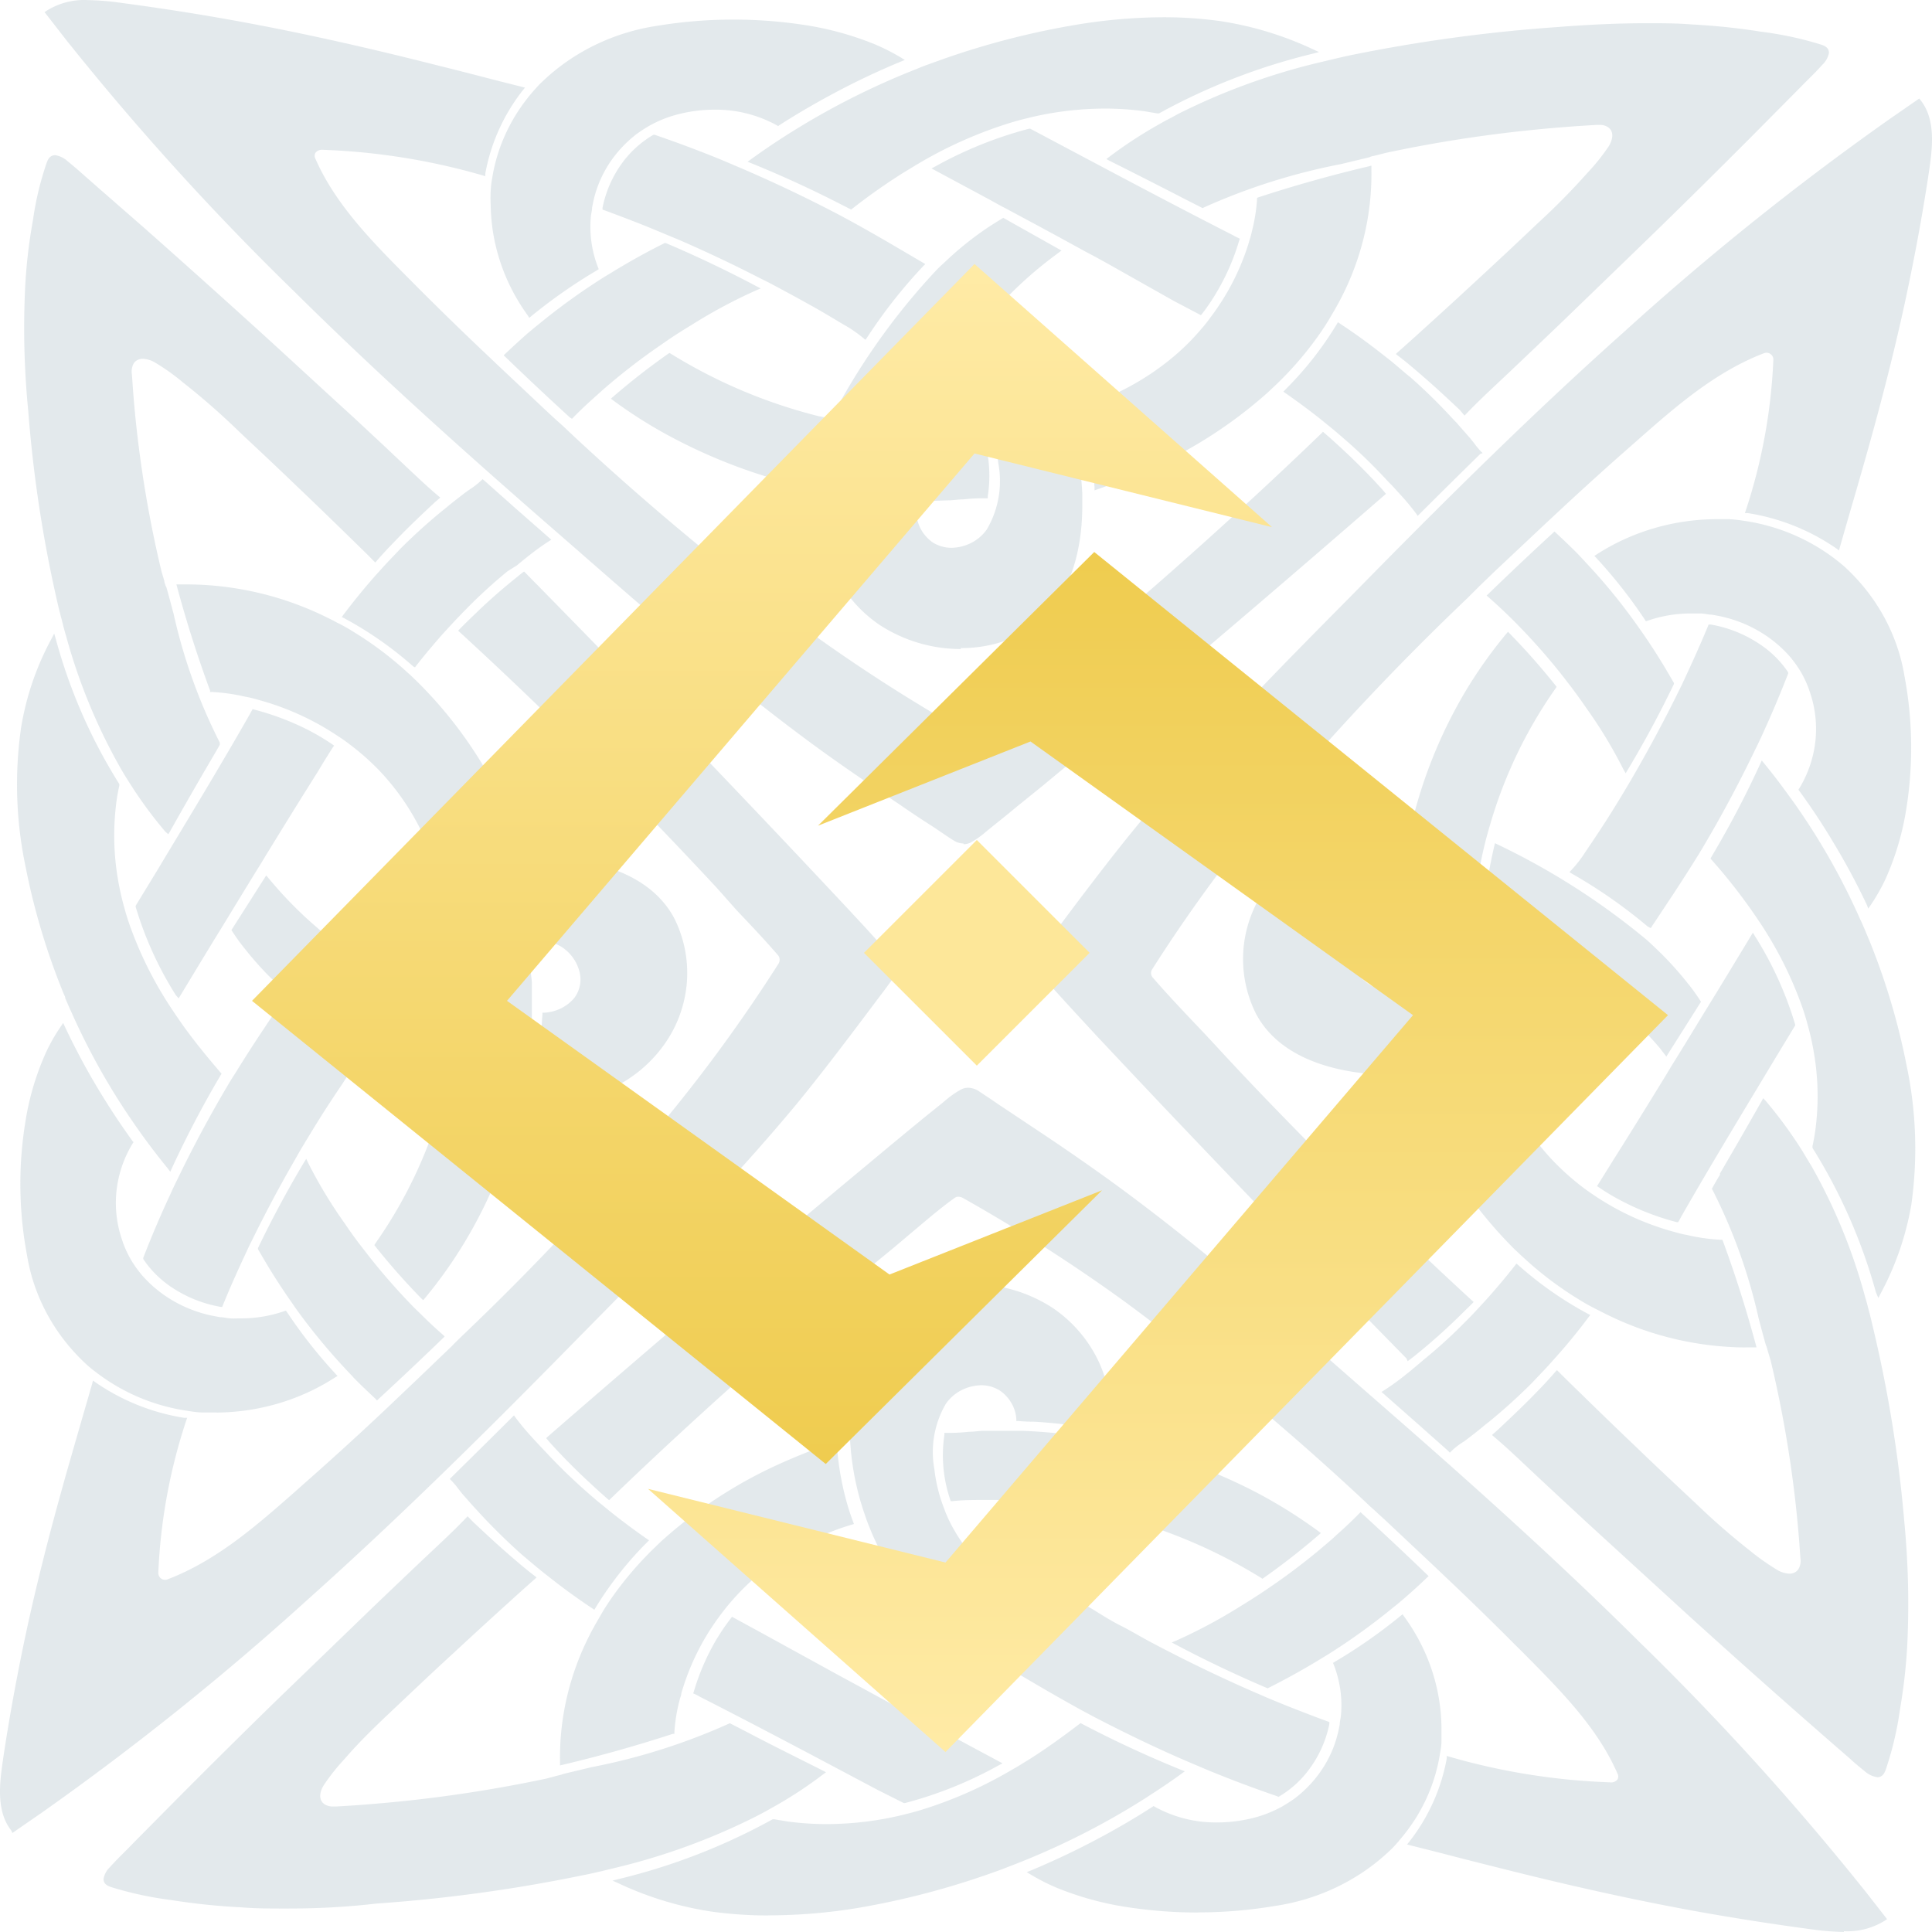
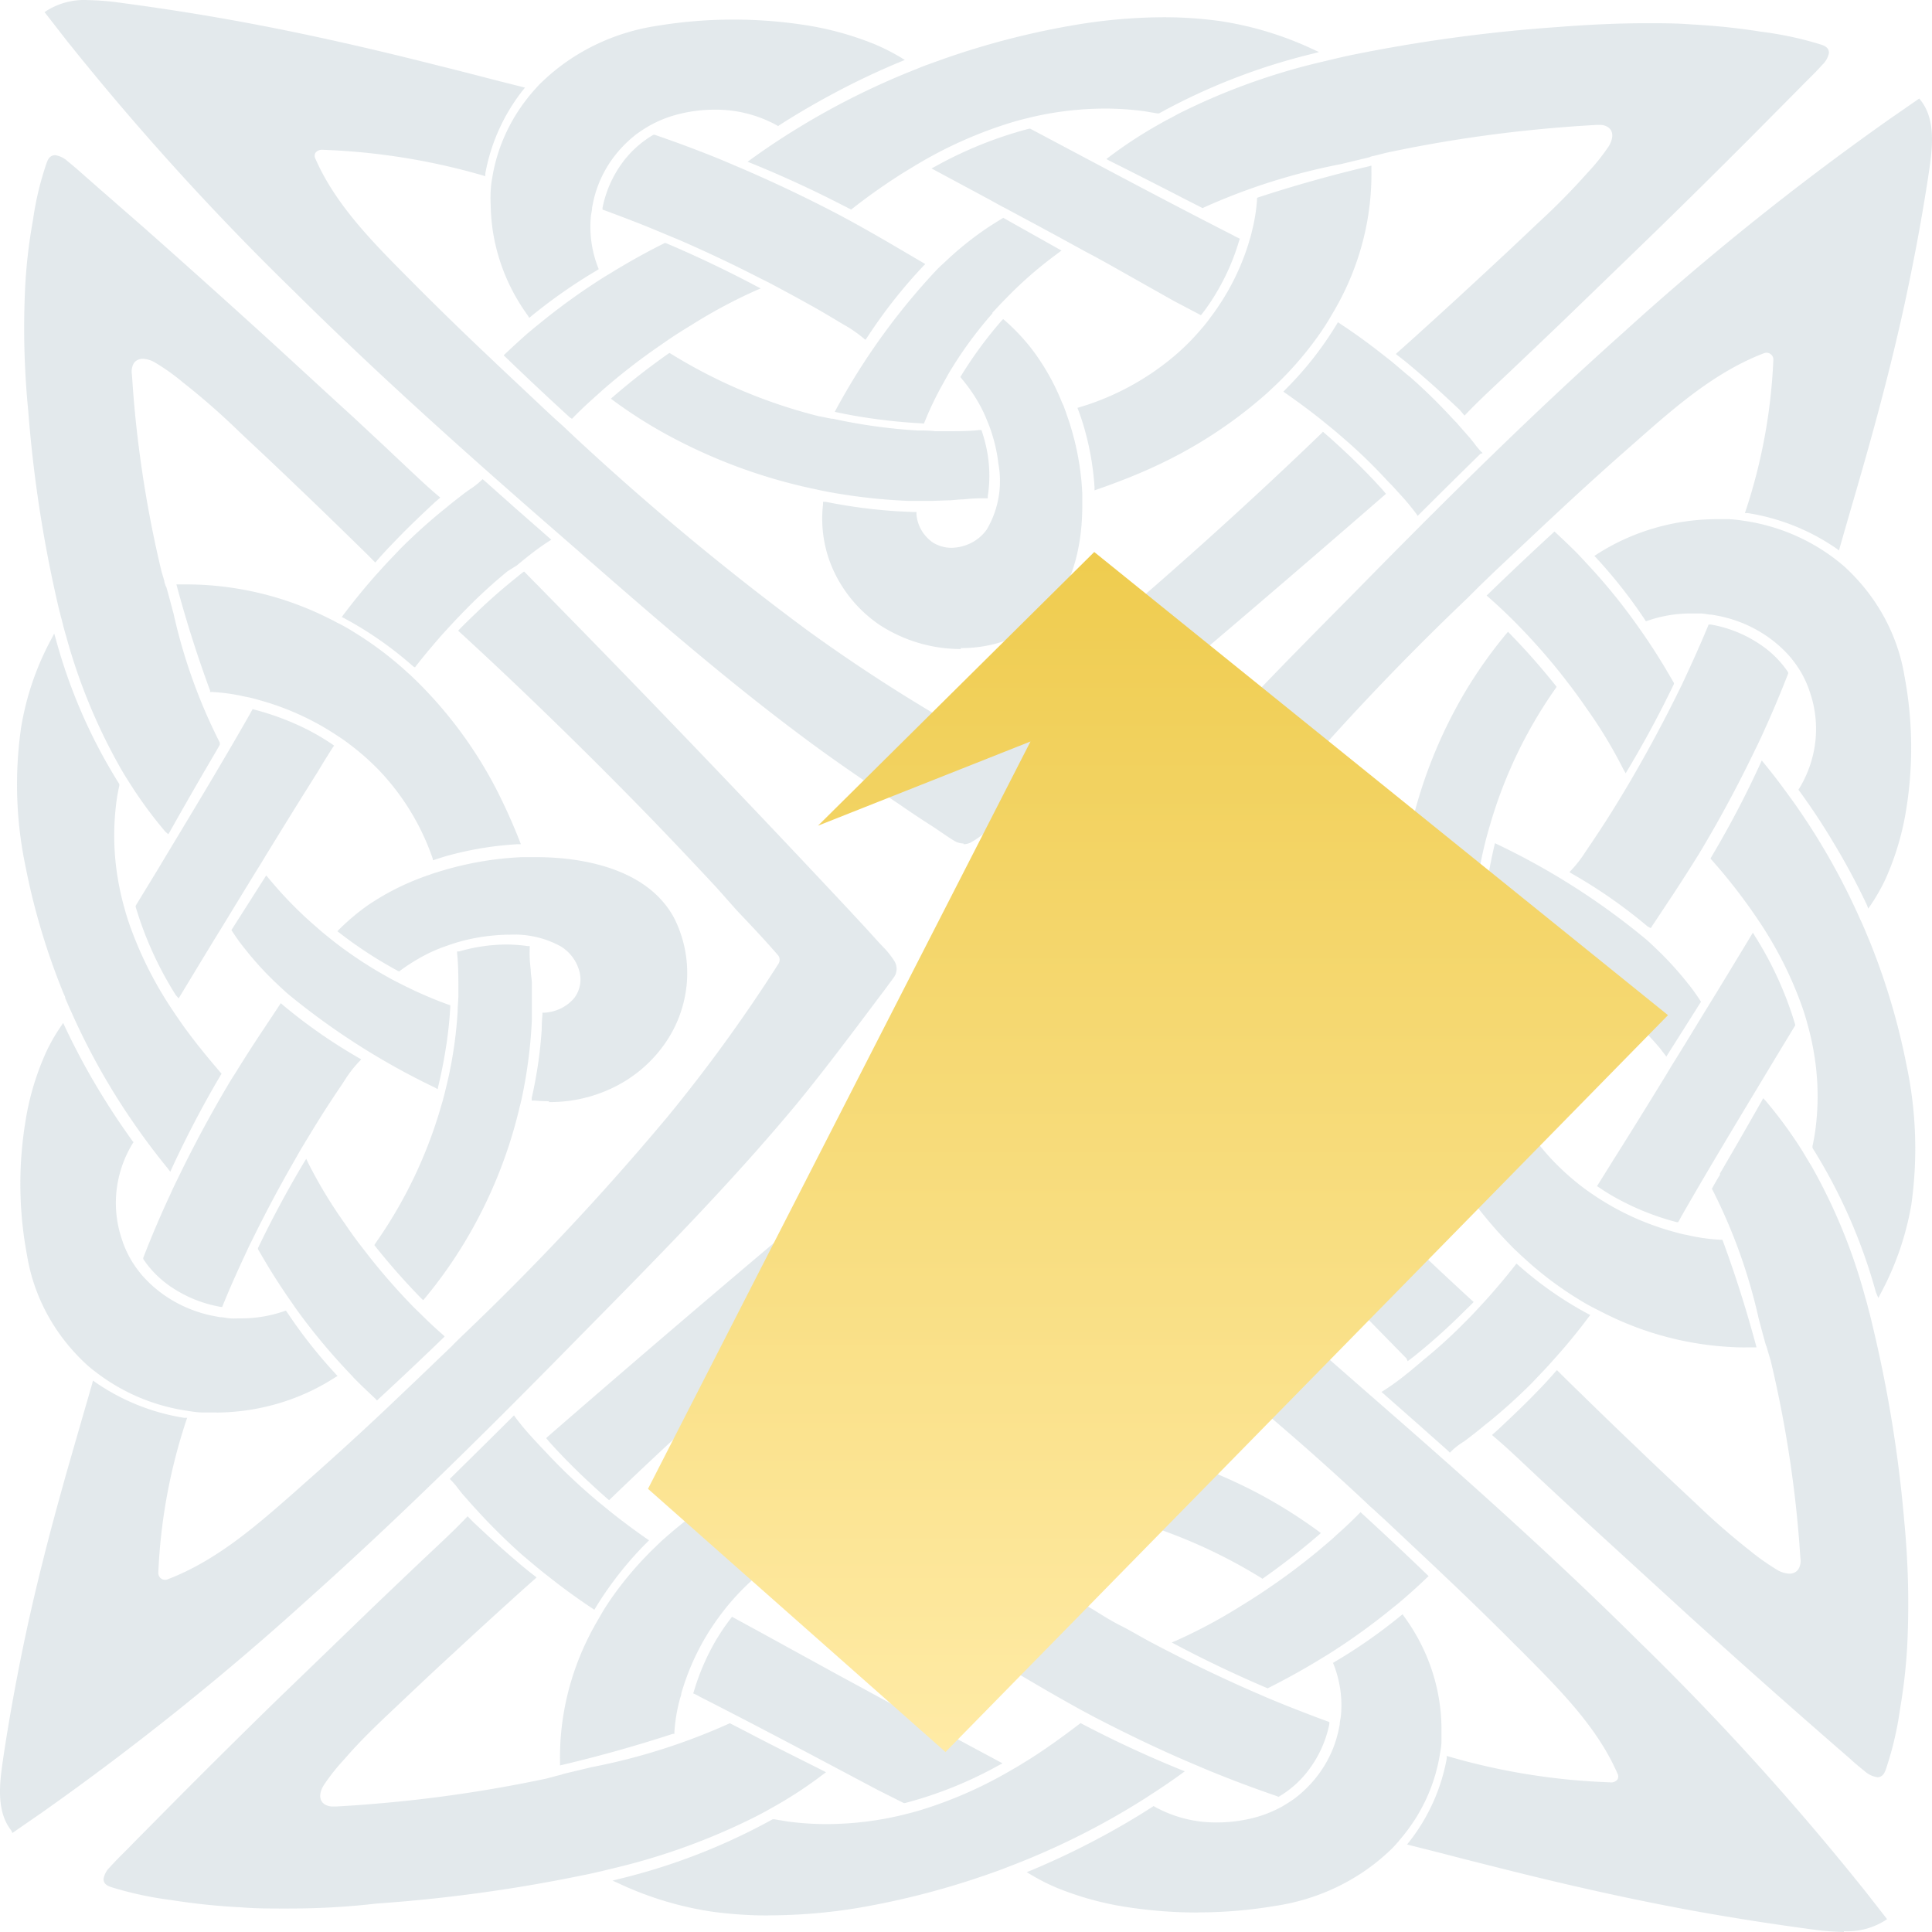
<svg xmlns="http://www.w3.org/2000/svg" width="161" height="161" fill="none">
  <path d="M153.671 161a23.54 23.54 0 01-2.869-.244 220.029 220.029 0 01-8.937-1.389c-5.197-.928-10.757-2.14-17.418-3.831-1.507-.372-3.014-.763-4.521-1.154l-2.671-.674.187-.235a15.78 15.78 0 003.118-6.921v-.225l.229.068a54.936 54.936 0 0013.364 2.132.7.7 0 00.352-.034.645.645 0 00.282-.201.5.5 0 000-.499c-1.662-3.832-4.791-6.969-7.804-10.01l-.738-.733a262.345 262.345 0 00-5.747-5.601l-.925-.88-4.157-3.91-.624-.567a15.455 15.455 0 00-.613-.557l-1.039-.978a225.69 225.69 0 00-19.362-16.051 140.808 140.808 0 00-13.51-8.661.836.836 0 00-.405-.117.53.53 0 00-.323.107c-1.361.978-2.691 2.151-3.98 3.226a105.06 105.06 0 01-2.006 1.672 275.158 275.158 0 00-5.934 4.966 408.97 408.97 0 00-11.38 10.137 362.872 362.872 0 00-5.342 5.044l-.135.137-.155-.127a66.045 66.045 0 01-1.268-1.144 54.591 54.591 0 01-3.118-3.099 15.29 15.29 0 01-.593-.665l-.114-.137.135-.127a1693.409 1693.409 0 0122.594-19.296c1.943-1.633 3.907-3.256 5.861-4.888l1.57-1.3 1.454-1.193 1.362-1.095.28-.234a7.786 7.786 0 011.258-.89c.196-.115.423-.176.655-.176.317.01.625.11.883.284l.987.655.582.4 3.243 2.16a187.435 187.435 0 016.235 4.312c7.171 5.21 13.916 11.105 20.432 16.814l2.494 2.179c5.924 5.172 13.667 12.024 20.952 19.258a226.535 226.535 0 0118.935 20.88l.301.382 1.403 1.798.125.157-.166.117a5.897 5.897 0 01-3.451.89l.032.068zm-89.636-1.378a34.649 34.649 0 01-4.677-.313 28.056 28.056 0 01-7.815-2.366l-.499-.225.54-.136a51.55 51.55 0 0012.804-4.976h.146l1.039.176c1.087.15 2.185.225 3.284.225a27.02 27.02 0 006.516-.802c.478-.117.956-.244 1.434-.391a35.323 35.323 0 007.42-3.275c.375-.215.676-.381.957-.567l.592-.361c1.372-.87 2.723-1.838 4.157-2.933l.114-.088.125.068.738.382a93.826 93.826 0 007.503 3.441l.323.127-.281.205a52.901 52.901 0 01-2.692 1.828c-.208.147-.416.274-.634.41a62.631 62.631 0 01-10.486 5.279l-1.34.518-.832.294a66.78 66.78 0 01-10.756 2.815 45.716 45.716 0 01-7.68.655v.01zm35.813-.245a38.863 38.863 0 01-5.592-.401 25.897 25.897 0 01-6.1-1.622 16.826 16.826 0 01-2.266-1.144l-.332-.195.363-.147a65.111 65.111 0 005.498-2.6 62.521 62.521 0 004.604-2.689l.104-.078.114.069a10.53 10.53 0 005.197 1.3 12.236 12.236 0 003.315-.46 10.226 10.226 0 002.078-.86c.354-.205.707-.43 1.04-.665 1.945-1.472 3.262-3.554 3.71-5.865l.062-.313c0-.254.083-.508.104-.772a9.297 9.297 0 00-.603-4.213l-.062-.147.145-.088a43.653 43.653 0 005.477-3.822l.177-.147.125.186c1.998 2.728 3.083 5.955 3.117 9.267v1.124c0 .382-.072.773-.145 1.164-.431 2.617-1.601 5.078-3.388 7.126a.87.87 0 01-.146.176c-.213.25-.442.489-.685.713-2.577 2.428-5.907 4.023-9.51 4.556a38.863 38.863 0 01-6.401.537v.01zm-76.043-.332c-1.258 0-2.494 0-3.679-.098a54.756 54.756 0 01-5.456-.547l-.374-.059a29.288 29.288 0 01-5.01-1.075c-.218-.078-.685-.225-.654-.704.068-.371.257-.712.54-.978.437-.488.842-.889 1.247-1.29.24-.244.478-.479.707-.723l3.98-4.018a756.783 756.783 0 017.899-7.82 8684.3 8684.3 0 008.096-7.821c1.361-1.3 2.723-2.6 4.105-3.91l.925-.87c.893-.841 1.818-1.711 2.68-2.61l.157-.166.436.45c1.04.977 2.193 2.062 3.544 3.206.52.45 1.04.88 1.59 1.3l.177.137-.166.156c-.666.587-1.32 1.173-1.985 1.779a491.807 491.807 0 00-4.781 4.38c-1.642 1.505-3.263 3.04-4.885 4.575-1.465 1.378-2.878 2.727-4.157 4.213a17.341 17.341 0 00-1.745 2.19c-.333.518-.52 1.261.083 1.632.21.125.458.183.706.166h.26l1.57-.097a145.14 145.14 0 003.252-.274 114.91 114.91 0 0012.669-1.955l.8-.215.437-.108.155-.059 2.36-.566a51.835 51.835 0 0011.431-3.617l.094-.049 1.351.694c2.079 1.095 4.25 2.17 6.391 3.245l.281.147-.239.176a35.201 35.201 0 01-4.23 2.766c-.488.284-.987.548-1.507.812a53.797 53.797 0 01-11.629 4.223l-1.04.254-.436.098c-.402.097-.807.185-1.216.263a129.763 129.763 0 01-17.21 2.356c-2.754.323-5.196.411-7.524.411zM.941 152.544c-1.32-1.662-.945-4.135-.686-5.943.395-2.679.894-5.504 1.476-8.407.977-4.888 2.276-10.098 4.074-16.384l.613-2.131 1.258-4.35.072-.283.25.176a17.891 17.891 0 007.358 2.932h.239l-.073.215a46.488 46.488 0 00-2.328 12.669.582.582 0 00.166.45.558.558 0 00.623.117c4.085-1.564 7.421-4.496 10.653-7.341l.78-.694a270.44 270.44 0 005.955-5.406l1.04-.978c1.319-1.261 2.66-2.522 3.98-3.802l1.215-1.163c.312-.323.645-.646.988-.978a220.702 220.702 0 0017.064-18.212 131.587 131.587 0 009.208-12.708.617.617 0 000-.684c-1.102-1.28-2.297-2.542-3.45-3.754L59.743 74a412.227 412.227 0 00-5.28-5.582 405.366 405.366 0 00-10.777-10.704 350.01 350.01 0 00-5.363-5.025l-.145-.127.135-.147c.395-.4.8-.801 1.216-1.192a46.263 46.263 0 013.305-2.933l.686-.557.156-.108.124.128a1525.895 1525.895 0 0125.722 26.765c.894.951 1.777 1.9 2.65 2.844l1.164 1.281.27.284c.353.355.663.745.925 1.163a1.22 1.22 0 01-.104 1.437c-.228.322-.467.635-.717.977l-.415.548-2.08 2.766-.217.284c-1.33 1.76-2.92 3.832-4.583 5.865-5.55 6.686-11.817 13.021-17.886 19.179l-2.338 2.376c-5.498 5.572-12.794 12.845-20.474 19.707a232.622 232.622 0 01-22.197 17.8l-2.32 1.603-.166.118-.094-.206zm72.218-3.372c-4.843-2.571-9.852-5.24-14.83-7.772a4.03 4.03 0 00-.405-.215l-.156-.068.052-.157a19.237 19.237 0 011.808-4.213c.382-.649.806-1.276 1.268-1.877l.104-.137.166.088 2.079 1.134 5.695 3.128.301.167 1.206.655 1.496.811c1.476.811 2.952 1.603 4.428 2.395l1.039.538.229.127c.925.508 1.85.977 2.785 1.495l3.117 1.672-.311.166a33.584 33.584 0 01-7.826 3.148h-.083l-2.162-1.085zm33.257.508a102.47 102.47 0 01-5.623-2.111l-1.434-.607c-2.723-1.153-5.487-2.482-8.23-3.91l-1.165-.625a169.562 169.562 0 01-3.118-1.77l-2.982-1.749.166-.176a41.685 41.685 0 004.677-5.934l.135-.196.176.157a13.09 13.09 0 001.705 1.153l.301.176c.77.469 1.549.978 2.338 1.369.79.391 1.622.899 2.443 1.339l1.039.547 1.185.607a124.702 124.702 0 006.464 3.049l.416.176.582.255c.81.342 1.6.664 2.4.977.801.313 1.809.704 2.723 1.036l.166.059v.166a9.404 9.404 0 01-1.662 3.744 8.442 8.442 0 01-2.495 2.278l-.093.049-.114-.059zm49.988-1.584a2.051 2.051 0 01-1.039-.518c-.52-.41-.946-.791-1.372-1.173l-.769-.664c-1.434-1.252-2.858-2.493-4.272-3.744a791.108 791.108 0 01-8.314-7.44l-8.314-7.605c-1.382-1.28-2.764-2.561-4.157-3.861l-1.039-.978c-.842-.791-1.725-1.622-2.629-2.385l-.167-.147.468-.41c1.039-.978 2.203-2.063 3.419-3.334.478-.488.936-.987 1.372-1.495l.156-.166.156.156a146.84 146.84 0 001.902 1.867 484.927 484.927 0 004.656 4.497c1.6 1.544 3.232 3.069 4.863 4.594a58.805 58.805 0 004.479 3.911c.732.601 1.51 1.15 2.328 1.642.294.175.63.276.977.293.15.007.3-.024.433-.09a.832.832 0 00.326-.281c.161-.278.219-.598.166-.91l-.104-1.476a111.75 111.75 0 00-.291-3.059 98.624 98.624 0 00-2.078-11.926l-.229-.763-.114-.401-.063-.146c-.207-.724-.394-1.447-.592-2.18a45.518 45.518 0 00-3.856-10.753l-.051-.088.051-.088c.198-.362.406-.724.624-1.075v-.108a505.119 505.119 0 003.461-6.012l.145-.264.208.225a36.77 36.77 0 012.931 3.979c.291.46.582.977.862 1.417a46.939 46.939 0 014.49 10.939c.104.342.197.694.281 1.036l.083.303c.104.401.197.802.291 1.202a109.442 109.442 0 012.608 16.169c.337 3.49.417 6.998.239 10.499a46.63 46.63 0 01-.592 5.132 27.268 27.268 0 01-1.195 5.064c-.083.215-.229.625-.717.625l-.021-.01zm-109.735-1.173c-.084-4.092.965-8.135 3.045-11.73l.53-.919c.218-.362.447-.704.686-1.056a28.854 28.854 0 013.658-4.281l.218-.215c.177-.167.343-.333.53-.489a38.001 38.001 0 019.27-6.081 54.395 54.395 0 014.874-1.955l.26-.088v.264a23.37 23.37 0 001.091 5.709c.084.245.167.479.26.724l.073.195-.208.059a22.087 22.087 0 00-7.909 4.291 20.4 20.4 0 00-2.182 2.19c-.27.313-.53.638-.78.977a20.07 20.07 0 00-3.117 5.973l-.187.587c0 .205-.115.42-.156.635-.23.869-.373 1.756-.426 2.649v.127h-.135a115.24 115.24 0 01-9.146 2.571l-.25.059v-.196zm25.856-6.842l.24-.176.415-.313a34.332 34.332 0 003.845-3.373l.51-.518.748-.801v-.059a33.347 33.347 0 003.232-4.331c.208-.322.395-.655.582-.977.187-.323.437-.772.634-1.154l.104-.195c.436-.841.79-1.633 1.102-2.395l.051-.137h.156c1.34.068 2.64.196 3.97.381a48.79 48.79 0 013.004.518l.27.059-.125.235a56.656 56.656 0 01-8.19 11.408 23.97 23.97 0 01-.882.85 26.747 26.747 0 01-3.222 2.63c-.489.342-1.04.674-1.528.977l-.114.069-4.802-2.698zm33.028.576a99.639 99.639 0 01-7.555-3.597l-.354-.186.374-.156a43.74 43.74 0 005.353-2.864 52.1 52.1 0 002.078-1.33l.842-.577a53.82 53.82 0 004.469-3.48l.218-.185.488-.45a34.5 34.5 0 001.767-1.672l.146-.146.156.146a287.11 287.11 0 015.372 5.044l.146.137-.146.137a50.055 50.055 0 01-1.881 1.711l-.228.195c-.218.186-.437.372-.655.538a53.686 53.686 0 01-5.321 3.852l-.187.117-.644.391a59.27 59.27 0 01-3.918 2.19l-.437.224-.083-.039zm-28.32-6.461a17.197 17.197 0 01-2.14-2.268 19.043 19.043 0 01-2.578-4.507l-.073-.185a8.615 8.615 0 01-.28-.743 22.792 22.792 0 01-1.33-6.657v-.978c0-.754.04-1.508.124-2.258.343-2.933 1.528-6.843 5.27-8.622a11.167 11.167 0 014.749-.977c2.424.003 4.789.706 6.776 2.013a11.108 11.108 0 013.793 4.424c.828 1.762 1.147 3.7.925 5.616v.215h-.218a42.968 42.968 0 00-6.038-.792c-.45 0-.898-.02-1.341-.059h-.177v-.166a3.067 3.067 0 00-.401-1.317 3.278 3.278 0 00-.95-1.039 2.891 2.891 0 00-1.57-.459 3.782 3.782 0 00-1.679.427 3.53 3.53 0 00-1.272 1.117 7.968 7.968 0 00-.956 5.465c.099.872.287 1.733.561 2.571.104.322.229.635.354.977.209.528.459 1.041.748 1.535.41.711.882 1.388 1.413 2.023l.094.108-.073.117a33.187 33.187 0 01-3.357 4.556l-.135.156-.239-.293zm-27.893-.176a52.004 52.004 0 01-3.43-2.483l-.831-.655c-.53-.43-1.04-.87-1.58-1.32a52.212 52.212 0 01-3.409-3.333l-.364-.401a29.39 29.39 0 01-.769-.85l-.447-.509-.3-.381a6.32 6.32 0 00-.593-.704l-.135-.137.135-.137a1194.46 1194.46 0 005.04-4.985l.177-.176.145.205a21.07 21.07 0 001.32 1.584c.24.274.499.538.738.801l.54.567a46.35 46.35 0 003.243 3.148c.426.381.873.763 1.32 1.124l.623.509.291.234a56.391 56.391 0 002.848 2.112l.187.127-.166.166a29.071 29.071 0 00-4.282 5.435l-.114.186-.187-.127zm55.766-2.522a43.614 43.614 0 00-12.273-5.191l-1.133-.274h-.104a45.475 45.475 0 00-7.036-.977c-.478 0-.977-.049-1.465-.059h-1.133c-.852 0-1.715 0-2.578.098h-.155l-.052-.147a11.528 11.528 0 01-.478-5.367v-.175h.582c.479-.006.958-.035 1.434-.088.395 0 .79-.069 1.164-.079h3.419c2.262.095 4.513.35 6.734.763l.426.088.468.098a45.524 45.524 0 0111.868 4.232 41.454 41.454 0 015.082 3.187l.198.147-.177.156a59.358 59.358 0 01-4.583 3.578l-.114.078-.094-.068zm15.589-10.577l-2.453-2.18-3.117-2.747.218-.137a19.542 19.542 0 001.86-1.349c.281-.215.551-.45.811-.665l.634-.537a41.728 41.728 0 003.356-3.05c.406-.401.811-.821 1.196-1.242l.54-.586.249-.274a57.02 57.02 0 002.245-2.678l.135-.176.177.146a30.245 30.245 0 005.778 4.037l.198.098-.135.176a47.171 47.171 0 01-2.64 3.236l-.696.782c-.458.498-.925.977-1.403 1.486a47.549 47.549 0 01-3.544 3.206l-.447.352c-.281.244-.582.479-.883.714l-.531.41a3.845 3.845 0 01-.394.274 5.967 5.967 0 00-.884.694l-.145.147-.125-.137zm-102.647-3.216h-1.185c-.395 0-.832-.069-1.247-.137a16.319 16.319 0 01-7.566-3.177l-.208-.157a9.49 9.49 0 01-.748-.635c-2.58-2.423-4.272-5.556-4.833-8.945a32.117 32.117 0 01-.135-11.232c.31-1.973.887-3.901 1.715-5.738.345-.739.752-1.451 1.216-2.13l.208-.304.156.332a58.06 58.06 0 002.764 5.172 60.723 60.723 0 002.858 4.33l.083.098-.073.108a9.59 9.59 0 00-1.339 3.91 9.439 9.439 0 00.446 4.086c.218.684.525 1.341.914 1.955.219.339.458.665.717.977 1.572 1.824 3.782 3.061 6.236 3.49l.332.059c.26 0 .551.078.821.098.27.019.593 0 .884 0a10.89 10.89 0 003.606-.597l.156-.048.093.127a41.043 41.043 0 004.053 5.151l.156.166-.197.118c-2.9 1.879-6.33 2.9-9.852 2.932l-.032-.009zm13.26-1.125a60.661 60.661 0 01-1.829-1.759l-.062-.078c-.239-.255-.478-.499-.717-.763a50.704 50.704 0 01-4.095-5.005l-.145-.215-.395-.567a53.712 53.712 0 01-2.328-3.685l-.24-.411v-.088a89.295 89.295 0 013.815-7.106l.208-.333.166.352a39.117 39.117 0 003.045 5.034c.447.665.925 1.33 1.413 1.955l.614.792a53.52 53.52 0 003.7 4.213l.197.196.436.42a36.243 36.243 0 001.82 1.701l.145.137-.146.147a314.732 314.732 0 01-5.352 5.054l-.146.137-.104-.128zm85.895-3.382a1673.603 1673.603 0 01-20.515-21.252 2129.406 2129.406 0 01-5.196-5.513l-1.808-1.955-.842-.919-1.164-1.28-.27-.294a7.256 7.256 0 01-.936-1.153 1.2 1.2 0 01.125-1.437c.239-.343.488-.675.748-.978l.374-.479c.693-.932 1.386-1.86 2.079-2.786l.208-.274c1.33-1.75 2.91-3.822 4.583-5.865 5.539-6.745 11.806-13.09 17.875-19.218l2.318-2.356c5.497-5.572 12.783-12.845 20.473-19.707A231.31 231.31 0 01157.454 9.93l2.483-1.72.125.156c1.31 1.662.946 4.135.686 5.944a167.475 167.475 0 01-1.486 8.407c-.977 4.887-2.266 10.098-4.064 16.383l-.602 2.092a789.835 789.835 0 00-1.268 4.39l-.073.283-.249-.176a17.879 17.879 0 00-7.369-2.933h-.228l.072-.215a46.157 46.157 0 002.297-12.532.581.581 0 00-.166-.45.6.6 0 00-.406-.166.687.687 0 00-.228.05c-4.074 1.563-7.42 4.506-10.642 7.35l-.78.685a267.338 267.338 0 00-5.955 5.405l-.935.87-4.157 3.91-.426.411-.779.753-.977.977a218.896 218.896 0 00-17.086 18.232 131.968 131.968 0 00-9.208 12.708.58.58 0 000 .684c1.102 1.28 2.297 2.542 3.45 3.764.593.615 1.175 1.241 1.757 1.867a270.371 270.371 0 005.28 5.581 390.282 390.282 0 0010.777 10.704 345.43 345.43 0 005.362 5.025l.146.127-.135.147-1.216 1.192a49.185 49.185 0 01-3.295 2.933c-.27.225-.488.391-.706.557l-.146.108-.104-.235zm28.226-.909a26.534 26.534 0 01-11.785-2.874l-.717-.362-.26-.137a15.304 15.304 0 01-1.122-.645 28.945 28.945 0 01-4.552-3.441l-.27-.244-.489-.459a35.93 35.93 0 01-6.454-8.72 47.82 47.82 0 01-2.078-4.585l-.094-.244h.281a27.71 27.71 0 006.069-1.027l.769-.244.208-.069.063.196a20.039 20.039 0 004.551 7.43 21.875 21.875 0 002.328 2.062c.34.254.686.498 1.04.733a22.335 22.335 0 006.36 2.933l.52.146c.256.072.516.131.779.176.923.218 1.866.352 2.816.401h.135l.052.117a100.339 100.339 0 012.734 8.613l.062.234h-.904l-.042.01zm-127.038-3.382a10.573 10.573 0 01-3.98-1.564 8.523 8.523 0 01-2.422-2.346l-.052-.088v-.088a83.404 83.404 0 012.255-5.289c.197-.45.416-.9.634-1.34a104.42 104.42 0 014.157-7.751c.218-.371.447-.733.686-1.105a116.62 116.62 0 011.87-2.932l1.642-2.474.219-.332.176.156a44.546 44.546 0 006.309 4.4l.218.127-.166.175a9.901 9.901 0 00-1.206 1.555l-.208.322a102.25 102.25 0 00-1.455 2.2c-.478.743-.956 1.525-1.424 2.297l-.592.978-.634 1.114a111.658 111.658 0 00-3.242 6.08l-.458.929c-.363.782-.706 1.515-1.039 2.258a71.347 71.347 0 00-1.101 2.571l-.063.156-.125-.009zm16.69-.733a57.612 57.612 0 01-3.804-4.311l-.083-.108.073-.117a38.247 38.247 0 005.518-11.545c.115-.381.219-.772.312-1.163a35.49 35.49 0 001.04-6.618c0-.45.062-.92.062-1.369v-.47c0-1.035 0-2.052-.104-3.02v-.166h.156c.415-.117.81-.215 1.236-.303a14.472 14.472 0 012.723-.274 12.74 12.74 0 011.746.128h.187v.175c-.023.591.004 1.183.083 1.77 0 .352.073.704.094 1.046v3.216a40.114 40.114 0 01-.81 6.334c-.063.333-.136.587-.198.841a39.283 39.283 0 01-4.51 11.164 38.232 38.232 0 01-3.378 4.78l-.156.186-.187-.176zm121.25-.47a45.266 45.266 0 00-5.29-12.043v-.156c.073-.333.135-.655.187-.978a21.241 21.241 0 00-.052-6.686 22.71 22.71 0 00-.561-2.532c-.124-.46-.26-.9-.415-1.35a31.946 31.946 0 00-3.482-6.989c-.197-.293-.395-.596-.603-.89-.208-.293-.239-.351-.364-.517a46.495 46.495 0 00-3.117-3.91l-.094-.108.478-.821a80.539 80.539 0 003.658-7.048l.136-.303.218.264a50.881 50.881 0 011.943 2.531l.478.655a56.436 56.436 0 015.56 9.776c.198.41.374.83.551 1.26.114.275.229.539.333.803a56.724 56.724 0 012.982 10.097 33.54 33.54 0 01.406 11.594 24.21 24.21 0 01-2.515 7.351l-.239.46-.198-.46zm-16.628-5.865a21.52 21.52 0 01-4.469-1.711 17.863 17.863 0 01-1.995-1.183l-.156-.097.447-.714.852-1.368a556.63 556.63 0 003.336-5.357l.873-1.418c.291-.469.582-.977.852-1.407.832-1.33 1.632-2.65 2.442-3.979l.115-.186.706-1.153c.562-.91 1.112-1.819 1.663-2.728l1.705-2.815.176.293a29.564 29.564 0 013.347 7.361v.078l-1.777 2.933c-2.536 4.223-5.197 8.593-7.68 12.933l-.291.528-.146-.01zm-125.75-4.506a55.675 55.675 0 01-1.954-2.532s-.343-.47-.468-.655a56.555 56.555 0 01-5.57-9.776c-.187-.39-.353-.801-.53-1.202v-.088c-.104-.205-.208-.47-.312-.733a56.732 56.732 0 01-2.983-10.098 33.294 33.294 0 01-.374-11.643 23.425 23.425 0 012.515-7.35l.24-.46.145.498a44.544 44.544 0 005.28 12.044v.136c-.073.333-.136.655-.188.978a21.57 21.57 0 00.052 6.686c.139.853.326 1.698.561 2.532.125.46.26.9.416 1.35a31.731 31.731 0 003.482 6.989c.197.293.394.596.602.89l.385.556c.935 1.3 1.985 2.6 3.118 3.91l.093.108-.478.811a87.63 87.63 0 00-3.658 7.058l-.135.303-.24-.312zm31.822-5.563c-.413 0-.826-.019-1.237-.058h-.228v-.215c.425-1.872.703-3.77.831-5.68 0-.417.02-.837.062-1.26v-.167h.177a3.61 3.61 0 001.398-.375 3.39 3.39 0 001.107-.886c.214-.3.363-.636.436-.99.073-.355.07-.72-.01-1.073a3.481 3.481 0 00-1.58-2.2 8.011 8.011 0 00-4.209-.977c-.535.002-1.069.031-1.6.088-.927.095-1.842.272-2.734.528-.343.098-.675.215-1.039.342a12.4 12.4 0 00-1.632.694 15.9 15.9 0 00-2.161 1.34l-.104.078-.125-.069a35.355 35.355 0 01-4.843-3.157l-.166-.127.145-.157a18.918 18.918 0 012.411-2.023 21.07 21.07 0 014.791-2.415c.094-.04.192-.072.291-.097.227-.092.46-.17.697-.235a27.35 27.35 0 017.077-1.251h1.091c.799 0 1.597.039 2.39.117 3.118.323 7.275 1.437 9.167 4.956a10.203 10.203 0 011.067 5.287 10.325 10.325 0 01-1.79 5.11 11.194 11.194 0 01-4.197 3.656 12.013 12.013 0 01-5.556 1.285l.073-.069zm-9.561-1.153a60.059 60.059 0 01-12.128-7.713c-.302-.254-.603-.538-.905-.821a26.604 26.604 0 01-2.785-3.03c-.332-.401-.665-.86-1.039-1.437l-.073-.108 2.9-4.555.53.625a32.742 32.742 0 003.575 3.607l.55.48.915.742a34.777 34.777 0 004.604 3.04c.343.196.696.372 1.04.548.342.176.914.45 1.371.665.956.43 1.788.772 2.609 1.065l.145.05v.146a33.701 33.701 0 01-.426 3.763 38.304 38.304 0 01-.572 2.825l-.051.254-.26-.146zm80.023-1.036c-.799 0-1.597-.04-2.391-.118-3.117-.322-7.275-1.437-9.166-4.956a10.198 10.198 0 01-1.067-5.289c.127-1.82.743-3.579 1.792-5.112a11.2 11.2 0 014.202-3.655 12.017 12.017 0 015.559-1.281c.413 0 .826.02 1.237.058h.229l-.052.215a37.108 37.108 0 00-.832 5.68c0 .423-.021.844-.062 1.26v.167h-.177c-.487.031-.962.16-1.392.377a3.38 3.38 0 00-1.102.884 2.6 2.6 0 00-.436.99c-.073.355-.07.72.01 1.073.095.446.284.87.555 1.249.271.377.619.7 1.024.95a8.003 8.003 0 004.158.978 16.026 16.026 0 004.344-.616c.332-.098.675-.215 1.039-.342a11.9 11.9 0 001.642-.694 14.928 14.928 0 002.151-1.34l.114-.078.125.069a35.393 35.393 0 014.843 3.157l.166.127-.155.157a17.873 17.873 0 01-2.401 2.023 21.917 21.917 0 01-4.791 2.415l-.26.088a8.089 8.089 0 01-.727.244 27.025 27.025 0 01-7.078 1.251h-.8l-.301.069zm22.084-2.239a33.62 33.62 0 00-3.534-3.568l-.55-.479-.853-.704h-.062a36.133 36.133 0 00-4.604-3.04 17.74 17.74 0 00-1.039-.547c-.343-.166-.946-.47-1.424-.694a31.692 31.692 0 00-2.546-1.037l-.146-.048v-.147c.062-1.25.194-2.497.395-3.734a45.86 45.86 0 01.561-2.825l.063-.255.239.118a59.46 59.46 0 0112.128 7.712c.312.255.624.538.915.822a27.713 27.713 0 012.785 3.03c.332.4.665.86 1.039 1.437l.062.098-2.889 4.565-.54-.704zM14.649 82.924a29.59 29.59 0 01-3.346-7.361v-.079l1.787-2.932c2.536-4.223 5.197-8.593 7.67-12.933l.291-.528.166.049c1.556.407 3.059.978 4.48 1.7.693.36 1.363.759 2.005 1.193l.146.108-.104.127c-.405.636-.81 1.28-1.206 1.955a541.22 541.22 0 00-3.336 5.357l-.873 1.418c-.29.469-.582.977-.862 1.407-.852 1.388-1.701 2.776-2.546 4.165l-.707 1.153c-.561.91-1.112 1.818-1.663 2.727l-1.663 2.747-.239-.273zm104.071-.636a12.624 12.624 0 01-1.746-.127h-.187v-.176c.019-.59-.009-1.182-.083-1.77 0-.351-.083-.703-.093-1.045v-3.216a40.15 40.15 0 01.81-6.335l.094-.44.093-.4a39.933 39.933 0 014.511-11.164 38.597 38.597 0 013.388-4.78l.156-.186.166.166a57.705 57.705 0 013.804 4.311l.083.108-.073.117a38.22 38.22 0 00-5.518 11.545c-.115.381-.219.772-.323 1.163a36.665 36.665 0 00-1.039 6.618c0 .45 0 .919-.062 1.378v.45c0 .978 0 2.033.093 3.03v.157l-.156.049c-.415.117-.821.215-1.236.303-.896.176-1.808.267-2.723.273l.041-.029zm18.582-5.083a42.42 42.42 0 00-6.308-4.399l-.208-.127.166-.176a10.61 10.61 0 001.196-1.554l.218-.323c.499-.733.977-1.456 1.455-2.2.478-.742.956-1.524 1.424-2.297l.582-.977.644-1.115a119.201 119.201 0 003.242-6.08l.458-.928c.363-.783.706-1.516 1.039-2.259.333-.743.759-1.71 1.112-2.57l.062-.157h.177c1.427.248 2.781.781 3.97 1.564a8.423 8.423 0 012.432 2.346l.052.088v.088a94.177 94.177 0 01-2.245 5.289c-.208.45-.426.899-.644 1.339a104.903 104.903 0 01-4.157 7.752c-.219.371-.437.733-.666 1.095-.613.977-1.236 1.955-1.881 2.932l-1.86 2.806-.26-.137zm18.27-1.799a56.81 56.81 0 00-2.774-5.17 54.717 54.717 0 00-2.858-4.331l-.073-.098.073-.108a9.594 9.594 0 001.339-3.91 9.442 9.442 0 00-.446-4.086 8.438 8.438 0 00-.914-1.955 10.27 10.27 0 00-.717-.978c-1.573-1.821-3.783-3.058-6.236-3.49l-.332-.058c-.27 0-.541-.078-.821-.098h-.884a10.875 10.875 0 00-3.606.596l-.166.05-.083-.128a40.956 40.956 0 00-4.053-5.152l-.156-.166.197-.127c2.903-1.873 6.332-2.894 9.852-2.932h1.185c.415.025.827.071 1.237.136a16.427 16.427 0 017.586 3.178l.187.146c.291.235.541.43.759.645 2.577 2.421 4.27 5.55 4.833 8.935.703 3.715.749 7.513.135 11.242a22.917 22.917 0 01-1.725 5.738c-.348.738-.754 1.45-1.216 2.131l-.208.303-.115-.313zM36.058 71.545a20.153 20.153 0 00-4.552-7.44 20.69 20.69 0 00-2.338-2.052 13.487 13.487 0 00-1.04-.733 22.416 22.416 0 00-6.36-2.933l-.623-.176a8.36 8.36 0 00-.676-.146 16.058 16.058 0 00-2.816-.401h-.146v-.117a100.436 100.436 0 01-2.744-8.613l-.062-.234h.915a26.55 26.55 0 0111.754 2.815c.25.117.498.254.738.381l.239.118c.388.202.762.417 1.122.645a29.02 29.02 0 014.552 3.44l.25.226.498.479a35.668 35.668 0 016.464 8.72 47.65 47.65 0 012.079 4.584l.093.244h-.28c-2.06.117-4.096.461-6.07 1.027l-.769.244-.207.069-.021-.147zm44.241-1.251a1.612 1.612 0 01-.873-.284c-.322-.195-.624-.41-.935-.616l-.645-.44a88.332 88.332 0 01-3.055-2.033l-.197-.127c-2.017-1.359-4.157-2.805-6.236-4.31-7.17-5.211-13.916-11.106-20.432-16.805l-2.515-2.19c-5.924-5.17-13.656-12.023-20.951-19.257A226.227 226.227 0 015.535 3.352L3.84 1.172l-.125-.157.166-.117a5.89 5.89 0 013.45-.89c.962.02 1.92.102 2.87.245 2.867.381 5.87.84 8.937 1.388 5.196.929 10.756 2.14 17.418 3.832 1.507.371 3.014.762 4.52 1.153l2.671.675-.187.234a15.776 15.776 0 00-3.117 6.921v.225l-.23-.068a55.008 55.008 0 00-13.364-2.131.692.692 0 00-.315.06.647.647 0 00-.246.194.503.503 0 000 .498c1.673 3.833 4.79 6.97 7.815 10.01l.727.734a288.94 288.94 0 005.758 5.601l.925.88 4.157 3.91.603.557.634.567 1.039.978a224.139 224.139 0 0019.289 16.022 139.825 139.825 0 0013.51 8.66.837.837 0 00.405.118.551.551 0 00.322-.108c1.362-1.036 2.692-2.15 3.991-3.235.655-.557 1.32-1.115 1.996-1.662a341.616 341.616 0 005.934-4.966 402.2 402.2 0 0011.38-10.137c1.974-1.828 3.72-3.48 5.341-5.044l.135-.137.146.127c.436.371.863.762 1.278 1.144a54.53 54.53 0 013.118 3.099c.208.224.405.44.592.664l.115.137-.146.127A1673.91 1673.91 0 0192.77 60.577c-1.94 1.63-3.894 3.258-5.861 4.888l-2.079 1.681-.987.811-1.362 1.095-.311.254a7.249 7.249 0 01-1.237.88 1.318 1.318 0 01-.644.166l.01-.058zm-66.512-.978a35.453 35.453 0 01-2.931-3.978c-.291-.46-.592-.93-.863-1.418a47.765 47.765 0 01-4.49-10.939 17.345 17.345 0 01-.28-1.026l-.083-.323c-.104-.4-.208-.791-.301-1.192a108.415 108.415 0 01-2.484-16.188 70.112 70.112 0 01-.25-10.5 44.07 44.07 0 01.593-5.131l.062-.362c.227-1.596.606-3.17 1.133-4.702.083-.215.228-.626.717-.626.395.068.758.249 1.04.519.508.41.935.782 1.36 1.163l.77.674.332.294 3.95 3.45a1008.82 1008.82 0 018.313 7.44c2.827 2.55 5.53 5.063 8.314 7.605l.76.694c1.132 1.056 2.265 2.101 3.387 3.167l1.04.978c.852.801 1.735 1.642 2.64 2.404l.176.147-.478.41c-1.04.978-2.193 2.053-3.409 3.334-.478.489-.935.977-1.382 1.496l-.146.166-.166-.157c-.426-.44-.873-.87-1.31-1.3l-.581-.567a488.423 488.423 0 00-4.656-4.496A366.224 366.224 0 0020.5 36.51l-.79-.753a59.82 59.82 0 00-4.49-3.91 17.705 17.705 0 00-2.327-1.652 2.171 2.171 0 00-.988-.293.918.918 0 00-.43.092.856.856 0 00-.328.28 1.403 1.403 0 00-.156.908l.104 1.476a96.595 96.595 0 002.37 14.986l.228.763c0 .136.073.264.104.4l.073.147c.208.723.395 1.447.592 2.18a45.553 45.553 0 003.856 10.753v.176c-.208.371-.426.743-.645 1.114a382.61 382.61 0 00-3.491 6.08l-.156.264-.24-.205zm121.478-5.24a38.386 38.386 0 00-3.045-5.034 48.662 48.662 0 00-1.413-1.955l-.613-.792a51.868 51.868 0 00-3.7-4.203l-.197-.205-.437-.43a40.5 40.5 0 00-1.819-1.692l-.155-.136.155-.147a277.145 277.145 0 015.353-5.054l.145-.137.146.137a61.387 61.387 0 011.829 1.76l.779.84a48.156 48.156 0 014.084 5.005l.146.206.405.576a51.71 51.71 0 012.318 3.676l.249.42V57a89.254 89.254 0 01-3.824 7.107l-.198.332-.208-.361zM34.457 55.553a30.245 30.245 0 00-5.778-4.037l-.197-.098.135-.185a56.14 56.14 0 012.63-3.226l.706-.782c.457-.499.925-.978 1.403-1.486a47.318 47.318 0 013.544-3.206l.436-.352c.291-.245.593-.48.894-.714l.53-.41.416-.294c.32-.204.62-.437.893-.694l.146-.137.156.127 2.452 2.18 3.118 2.737-.218.137c-.645.422-1.266.875-1.86 1.359-.27.205-.53.43-.79.645l-.78.489a43.037 43.037 0 00-3.346 3.05c-.405.41-.8.821-1.195 1.241l-.54.587-.25.274a55.61 55.61 0 00-2.245 2.678l-.135.176-.125-.059zm45.624-1.466a12.414 12.414 0 01-6.787-2.014 11.102 11.102 0 01-3.787-4.425 10.367 10.367 0 01-.92-5.614v-.215h.228a44.41 44.41 0 006.038.792l1.33.058h.188v.166c.031.46.167.909.398 1.315.232.407.553.762.942 1.041a2.932 2.932 0 001.58.46 3.794 3.794 0 001.68-.428 3.54 3.54 0 001.272-1.117 7.966 7.966 0 00.956-5.464 12.912 12.912 0 00-.562-2.571 9.353 9.353 0 00-.363-.978 11.069 11.069 0 00-.738-1.544 13.403 13.403 0 00-1.424-2.024l-.083-.107.073-.118a33.96 33.96 0 013.346-4.555l.146-.156.166.137c.8.705 1.53 1.477 2.182 2.307a19.014 19.014 0 012.557 4.506l.114.235.063.166c.062.176.135.352.186.528a22.724 22.724 0 011.33 6.657v.977c.001.755-.04 1.508-.124 2.258-.343 2.933-1.528 6.843-5.269 8.622a11.157 11.157 0 01-4.75 1.027l.032.078zm37.964-11.242a18.727 18.727 0 00-1.31-1.583l-.498-.548-.239-.264c-.187-.176-.364-.371-.541-.557a42.786 42.786 0 00-3.242-3.148c-.437-.38-.873-.762-1.32-1.124l-.624-.508-.291-.235a59.922 59.922 0 00-2.847-2.111l-.187-.127.156-.166a28.232 28.232 0 004.281-5.436l.115-.185.187.127a49.588 49.588 0 013.44 2.483l.8.625c.561.46 1.039.9 1.611 1.35a46.882 46.882 0 013.408 3.333c.146.156.26.283.375.39l.758.861.437.499.311.39c.18.246.374.48.582.705l.146.136-.197.079a713.627 713.627 0 00-5.041 4.985l-.177.176-.093-.147zM77.701 41.74h-2.027a47.601 47.601 0 01-6.724-.763l-.447-.088-.446-.098a45.04 45.04 0 01-11.869-4.242 39.11 39.11 0 01-5.082-3.177l-.197-.147.177-.156a57.477 57.477 0 014.583-3.578l.114-.078.125.068a43.518 43.518 0 0012.273 5.191l1.133.225h.104c2.313.508 4.666.835 7.036.977.478 0 .977 0 1.455.06h1.143c.852 0 1.715 0 2.567-.099h.166l.052.147c.125.381.229.763.322 1.154.32 1.384.372 2.81.156 4.213v.176h-.582c-.48.005-.958.034-1.434.088-.395 0-.79.068-1.164.078l-1.434.049zm13.51-1.125a23.136 23.136 0 00-1.091-5.708 19.93 19.93 0 00-.26-.724l-.073-.195.208-.059a21.957 21.957 0 007.899-4.291 18.91 18.91 0 002.193-2.2c.27-.303.53-.625.779-.977a20.048 20.048 0 003.118-5.973l.176-.587c.063-.205.125-.42.167-.635.225-.87.367-1.756.426-2.65v-.126l.125-.05a112.866 112.866 0 019.155-2.57l.25-.068v.244c.081 4.09-.964 8.132-3.035 11.73l-.54.92a24.36 24.36 0 01-.686 1.055 28.402 28.402 0 01-3.658 4.282l-.229.215-.52.489a37.978 37.978 0 01-9.27 6.08c-1.475.694-3.118 1.34-4.874 1.955l-.26.088v-.245zm-14.414-5.337a45.086 45.086 0 01-3.97-.381 40.347 40.347 0 01-2.993-.518l-.27-.059.124-.234a55.795 55.795 0 018.19-11.408c.27-.294.571-.577.873-.85a26.753 26.753 0 013.221-2.63c.489-.343 1.04-.685 1.528-.978l.104-.068 4.853 2.727-.665.498a33.164 33.164 0 00-3.835 3.363l-.509.518-.748.802v.059a33.309 33.309 0 00-3.232 4.33c-.208.323-.406.655-.582.978-.177.322-.426.762-.634 1.143l-.104.206a27.07 27.07 0 00-1.102 2.395l-.062.136-.187-.029zM47.49 34.79a281.635 281.635 0 01-5.373-5.044l-.146-.137.146-.137a75.804 75.804 0 011.87-1.71l.24-.196c.218-.185.436-.371.654-.537a53.205 53.205 0 015.321-3.852l.187-.117.645-.391a58.43 58.43 0 013.907-2.19l.447-.225h.094a97.76 97.76 0 017.555 3.598l.353.185-.374.157a42.971 42.971 0 00-5.352 2.864c-.707.43-1.413.87-2.078 1.33l-.832.576a52.516 52.516 0 00-4.469 3.48l-.197.176-.51.46a34.564 34.564 0 00-1.766 1.671l-.146.147-.176-.108zm74.14-.645c-1.039-.977-2.141-2.014-3.544-3.206-.519-.45-1.039-.88-1.59-1.3l-.176-.137.166-.157c.665-.586 1.32-1.173 1.985-1.779a476.23 476.23 0 004.781-4.38 416.829 416.829 0 004.884-4.574 57.694 57.694 0 004.157-4.213 17.469 17.469 0 001.756-2.19c.333-.528.51-1.26-.083-1.632a1.22 1.22 0 00-.706-.167h-.25l-1.579.098c-1.04.078-2.172.166-3.253.274-4.265.41-8.499 1.063-12.679 1.955l-.811.205-.426.098-.156.068-2.359.567a51.796 51.796 0 00-11.432 3.617l-.093.05-1.351-.685a558.478 558.478 0 00-6.402-3.255l-.27-.147.239-.186a37.45 37.45 0 014.23-2.756c.488-.284 1.039-.548 1.496-.812a53.966 53.966 0 0111.681-4.272l1.268-.303c.468-.107.946-.224 1.424-.322a131.8 131.8 0 0117.21-2.346c2.712-.215 5.196-.323 7.483-.323 1.257 0 2.494 0 3.679.098a55.46 55.46 0 015.456.547l.363.059c1.706.209 3.387.569 5.02 1.075.239.078.676.225.665.704-.076.37-.268.71-.551.978-.436.488-.841.89-1.247 1.29l-.706.714-4.002 4.037a762.232 762.232 0 01-7.908 7.82 4630.37 4630.37 0 01-8.086 7.82c-1.361 1.3-2.723 2.6-4.105 3.91l-.904.851c-.904.85-1.839 1.73-2.702 2.63l-.156.166-.416-.489zM72.068 28.28a10.583 10.583 0 00-1.715-1.203l-.332-.195c-.78-.47-1.549-.929-2.338-1.369-.79-.44-1.622-.899-2.443-1.339l-1.039-.557-1.185-.596a113.466 113.466 0 00-6.474-3.05l-1.04-.43c-.79-.333-1.59-.665-2.39-.978-.8-.313-1.829-.704-2.733-1.036l-.166-.059v-.166a9.47 9.47 0 011.652-3.744 8.597 8.597 0 012.505-2.278l.083-.048h.104c1.85.635 3.741 1.339 5.622 2.111l1.424.606a116.37 116.37 0 018.241 3.91l1.164.626c1.04.577 2.079 1.163 3.118 1.77l2.983 1.75-.167.165a42.377 42.377 0 00-4.676 5.944l-.136.195-.062-.03zm-28.06-1.955c-1.992-2.73-3.077-5.956-3.118-9.267-.02-.375-.02-.75 0-1.124.017-.387.062-.773.136-1.154.43-2.62 1.595-5.083 3.377-7.136.048-.062.1-.12.156-.176.213-.25.443-.489.686-.714 2.573-2.447 5.907-4.06 9.52-4.604a39.248 39.248 0 0111.951-.117c2.099.293 4.15.839 6.1 1.623.785.327 1.543.709 2.266 1.143l.322.196-.353.146a61.849 61.849 0 00-5.498 2.6 66.109 66.109 0 00-4.604 2.689l-.104.078-.114-.068a10.52 10.52 0 00-5.196-1.3 12.1 12.1 0 00-3.305.46 9.578 9.578 0 00-2.079.86 11.44 11.44 0 00-1.039.664c-1.946 1.472-3.263 3.554-3.71 5.865l-.062.313c0 .254-.084.508-.104.763a9.333 9.333 0 00.602 4.223l.052.146-.135.088a43.815 43.815 0 00-5.477 3.822l-.176.147-.094-.166zm53.803-1.251l-5.633-3.177-.291-.157c-.406-.225-.81-.45-1.216-.655l-1.497-.82c-1.475-.812-2.951-1.604-4.427-2.396l-1.04-.557-.197-.098c-.966-.538-1.933-1.056-2.9-1.574l-2.982-1.603.312-.166a33.566 33.566 0 017.826-3.148h.083l2.93 1.555c4.563 2.424 9.281 4.936 13.968 7.321.134.08.273.151.416.215l.156.079-.052.146a18.766 18.766 0 01-1.819 4.213 16.516 16.516 0 01-1.258 1.877l-.114.137-2.265-1.192zm-26.948-7.645l-.749-.381a93.426 93.426 0 00-7.493-3.441l-.322-.127.28-.205a60.427 60.427 0 012.692-1.838l.582-.372.115-.068a62.882 62.882 0 0110.392-5.24c.437-.185.884-.352 1.351-.518l.842-.303A66.649 66.649 0 0189.29 2.13a45.626 45.626 0 017.649-.694 34.609 34.609 0 014.676.312 28.039 28.039 0 017.815 2.366l.489.225-.53.137A51.815 51.815 0 0096.584 9.45h-.145l-1.04-.176a24.171 24.171 0 00-3.294-.224 26.882 26.882 0 00-6.506.801c-.488.118-.956.245-1.434.391-2.606.811-5.1 1.91-7.43 3.275l-.333.195-.613.372-.593.362a50.399 50.399 0 00-4.157 2.932l-.114.088-.062-.039z" fill="#B0C0C9" fill-opacity=".35" />
  <g filter="url(#filter0_dd_210_685)">
-     <path d="M81.208 18L106 39.93l-24.792-6.14L42.25 79.403l31.875 22.808 17.708-7.018L68.813 118 21 79.403 81.208 18z" fill="url(#paint0_linear_210_685)" />
-   </g>
+     </g>
  <g filter="url(#filter1_dd_210_685)">
-     <path d="M78.792 142L54 120.07l24.792 6.141 38.958-45.614L85.875 57.79l-17.708 7.017L91.187 42 139 80.597 78.792 142z" fill="url(#paint1_linear_210_685)" />
+     <path d="M78.792 142L54 120.07L85.875 57.79l-17.708 7.017L91.187 42 139 80.597 78.792 142z" fill="url(#paint1_linear_210_685)" />
  </g>
  <g filter="url(#filter2_d_210_685)">
-     <path fill="#FDE799" d="M72 79.402L81.402 70l9.401 9.402-9.401 9.402z" />
-   </g>
+     </g>
  <defs>
    <filter id="filter0_dd_210_685" x="7" y="4" width="113" height="128" filterUnits="userSpaceOnUse" color-interpolation-filters="sRGB">
      <feFlood flood-opacity="0" result="BackgroundImageFix" />
      <feColorMatrix in="SourceAlpha" values="0 0 0 0 0 0 0 0 0 0 0 0 0 0 0 0 0 0 127 0" result="hardAlpha" />
      <feOffset dy="4" />
      <feGaussianBlur stdDeviation="3" />
      <feComposite in2="hardAlpha" operator="out" />
      <feColorMatrix values="0 0 0 0 0 0 0 0 0 0 0 0 0 0 0 0 0 0 0.6 0" />
      <feBlend in2="BackgroundImageFix" result="effect1_dropShadow_210_685" />
      <feColorMatrix in="SourceAlpha" values="0 0 0 0 0 0 0 0 0 0 0 0 0 0 0 0 0 0 127 0" result="hardAlpha" />
      <feOffset />
      <feGaussianBlur stdDeviation="7" />
      <feComposite in2="hardAlpha" operator="out" />
      <feColorMatrix values="0 0 0 0 1 0 0 0 0 0.922 0 0 0 0 0.651 0 0 0 0.69 0" />
      <feBlend in2="effect1_dropShadow_210_685" result="effect2_dropShadow_210_685" />
      <feBlend in="SourceGraphic" in2="effect2_dropShadow_210_685" result="shape" />
    </filter>
    <filter id="filter1_dd_210_685" x="40" y="28" width="113" height="128" filterUnits="userSpaceOnUse" color-interpolation-filters="sRGB">
      <feFlood flood-opacity="0" result="BackgroundImageFix" />
      <feColorMatrix in="SourceAlpha" values="0 0 0 0 0 0 0 0 0 0 0 0 0 0 0 0 0 0 127 0" result="hardAlpha" />
      <feOffset dy="4" />
      <feGaussianBlur stdDeviation="3" />
      <feComposite in2="hardAlpha" operator="out" />
      <feColorMatrix values="0 0 0 0 0 0 0 0 0 0 0 0 0 0 0 0 0 0 0.6 0" />
      <feBlend in2="BackgroundImageFix" result="effect1_dropShadow_210_685" />
      <feColorMatrix in="SourceAlpha" values="0 0 0 0 0 0 0 0 0 0 0 0 0 0 0 0 0 0 127 0" result="hardAlpha" />
      <feOffset />
      <feGaussianBlur stdDeviation="7" />
      <feComposite in2="hardAlpha" operator="out" />
      <feColorMatrix values="0 0 0 0 1 0 0 0 0 0.922 0 0 0 0 0.651 0 0 0 0.69 0" />
      <feBlend in2="effect1_dropShadow_210_685" result="effect2_dropShadow_210_685" />
      <feBlend in="SourceGraphic" in2="effect2_dropShadow_210_685" result="shape" />
    </filter>
    <filter id="filter2_d_210_685" x="64" y="62" width="34.804" height="34.804" filterUnits="userSpaceOnUse" color-interpolation-filters="sRGB">
      <feFlood flood-opacity="0" result="BackgroundImageFix" />
      <feColorMatrix in="SourceAlpha" values="0 0 0 0 0 0 0 0 0 0 0 0 0 0 0 0 0 0 127 0" result="hardAlpha" />
      <feOffset />
      <feGaussianBlur stdDeviation="4" />
      <feComposite in2="hardAlpha" operator="out" />
      <feColorMatrix values="0 0 0 0 0.992 0 0 0 0 0.906 0 0 0 0 0.6 0 0 0 1 0" />
      <feBlend in2="BackgroundImageFix" result="effect1_dropShadow_210_685" />
      <feBlend in="SourceGraphic" in2="effect1_dropShadow_210_685" result="shape" />
    </filter>
    <linearGradient id="paint0_linear_210_685" x1="63.5" y1="18" x2="63.5" y2="118" gradientUnits="userSpaceOnUse">
      <stop stop-color="#FFEBA6" />
      <stop offset="1" stop-color="#EFCC4F" />
    </linearGradient>
    <linearGradient id="paint1_linear_210_685" x1="96.5" y1="142" x2="96.5" y2="42" gradientUnits="userSpaceOnUse">
      <stop stop-color="#FFEBA6" />
      <stop offset="1" stop-color="#EFCC4F" />
    </linearGradient>
  </defs>
</svg>